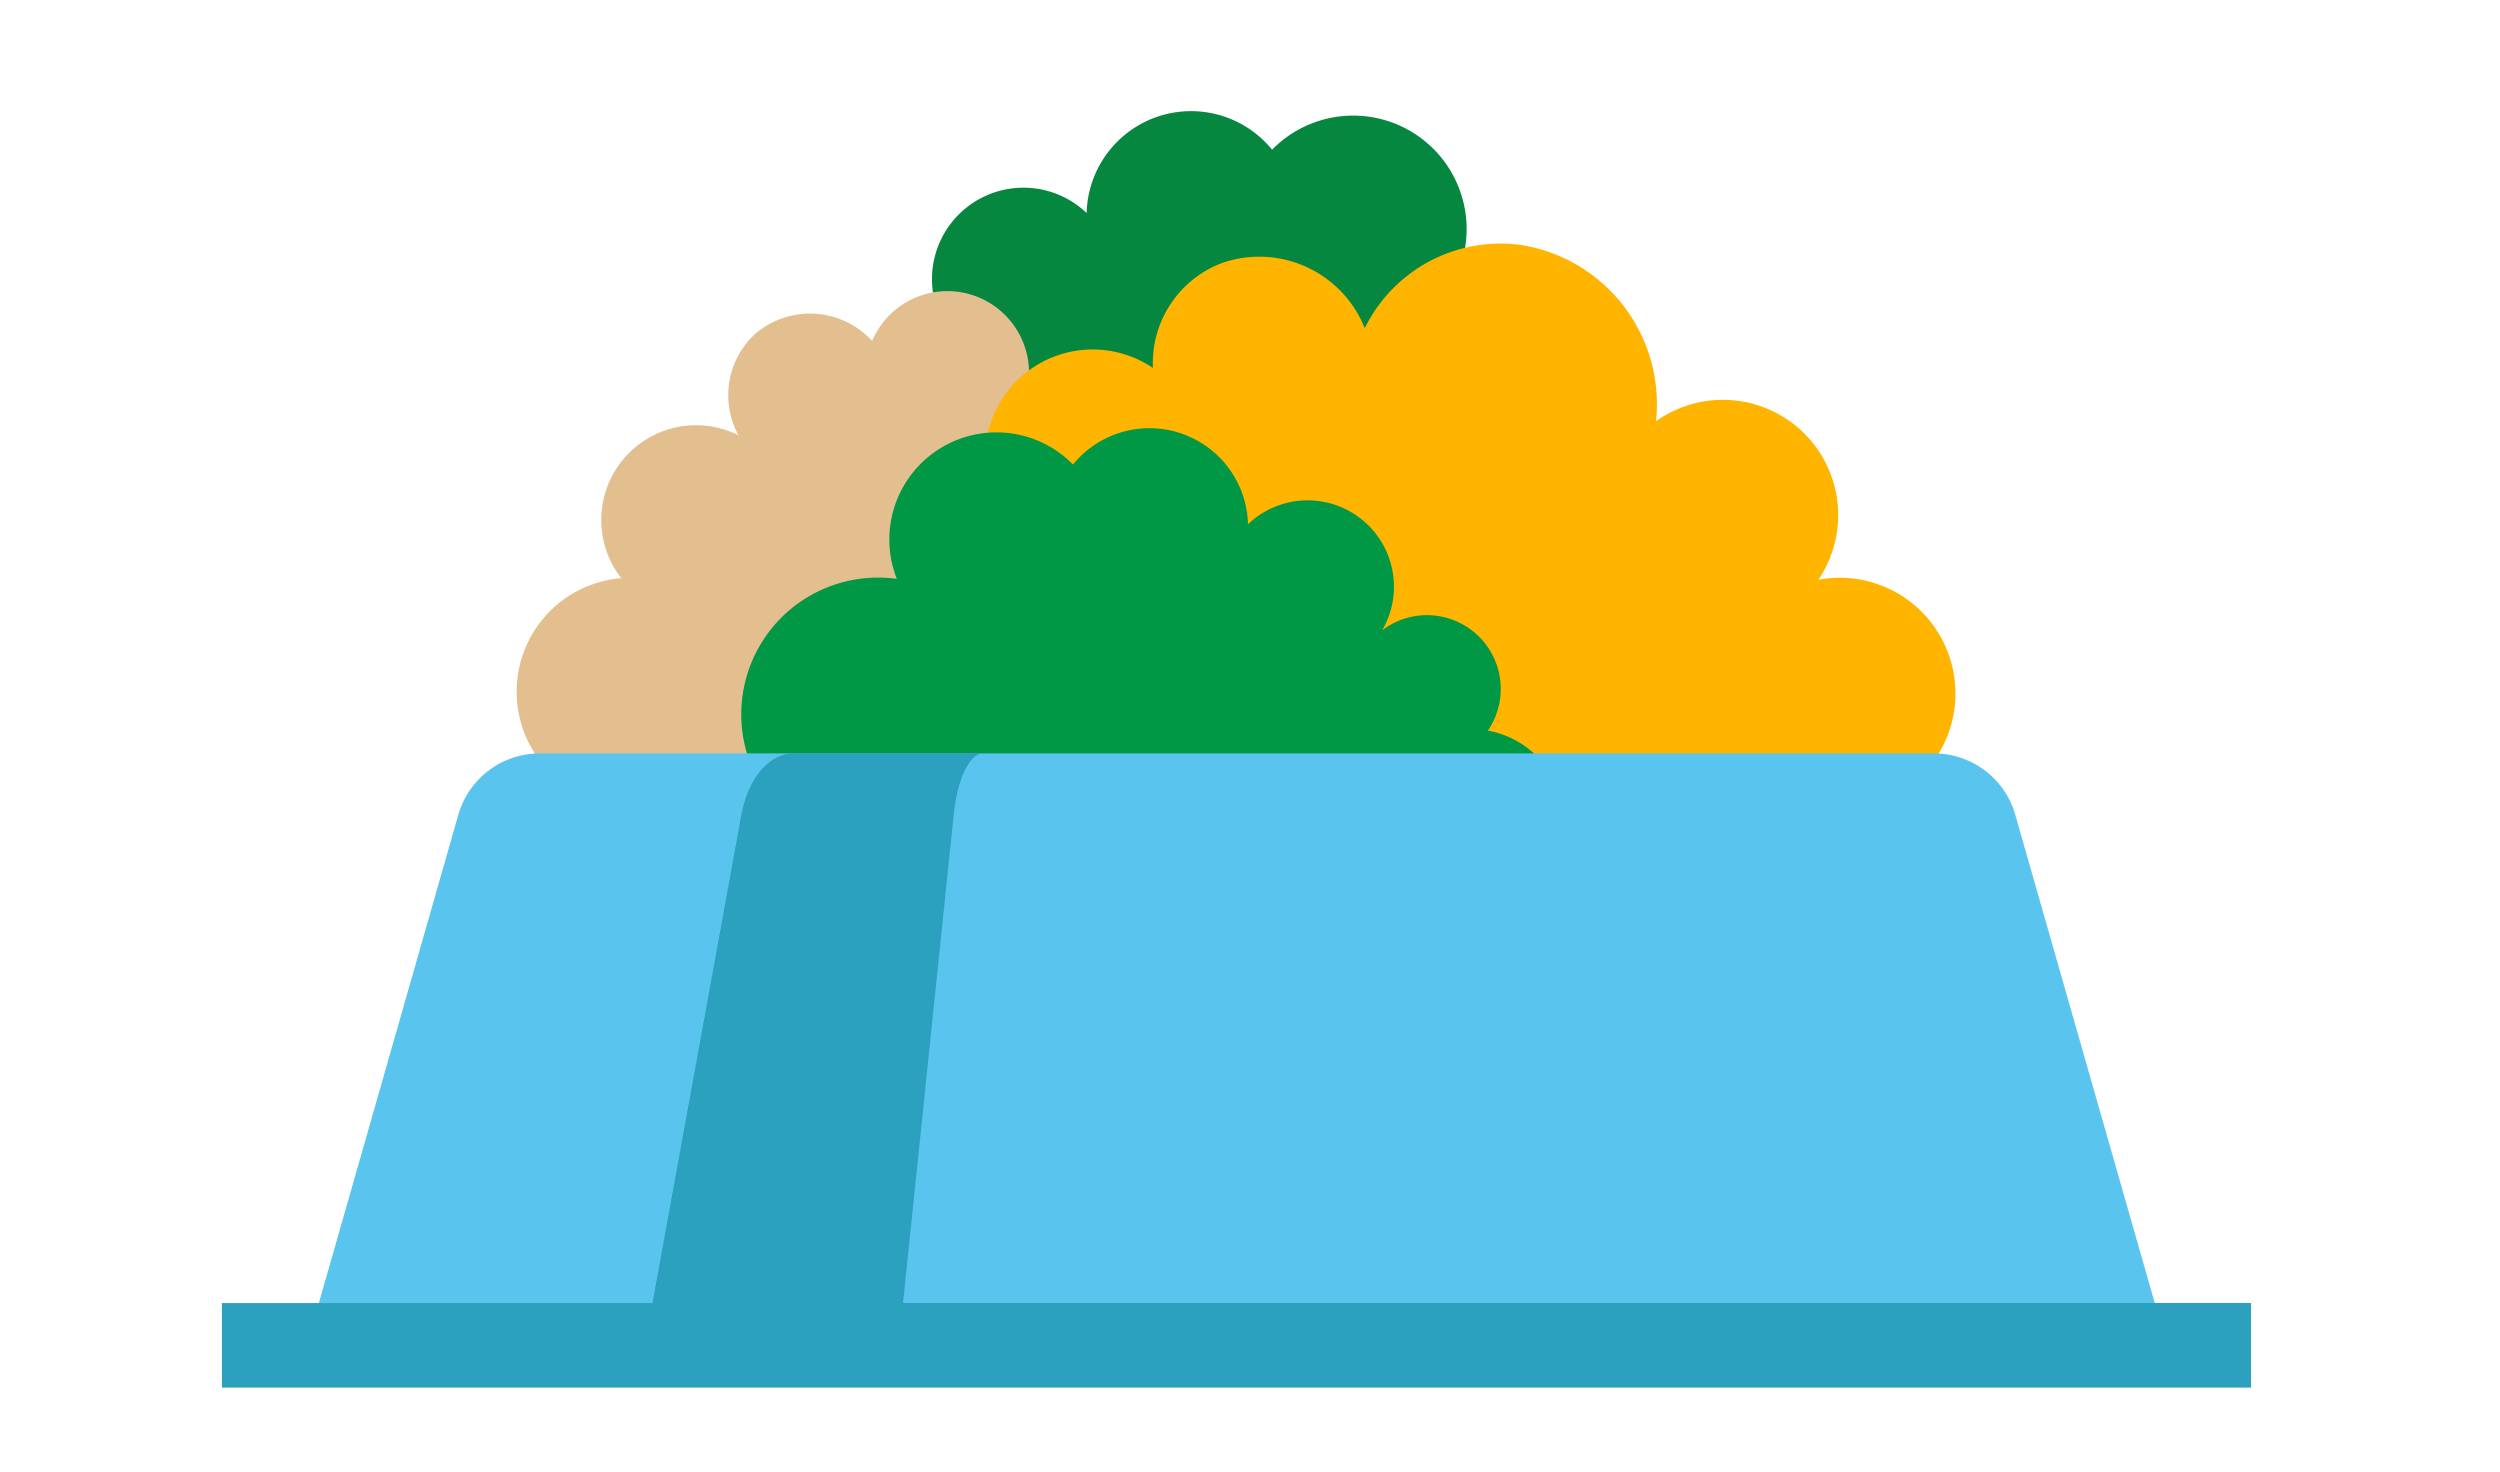
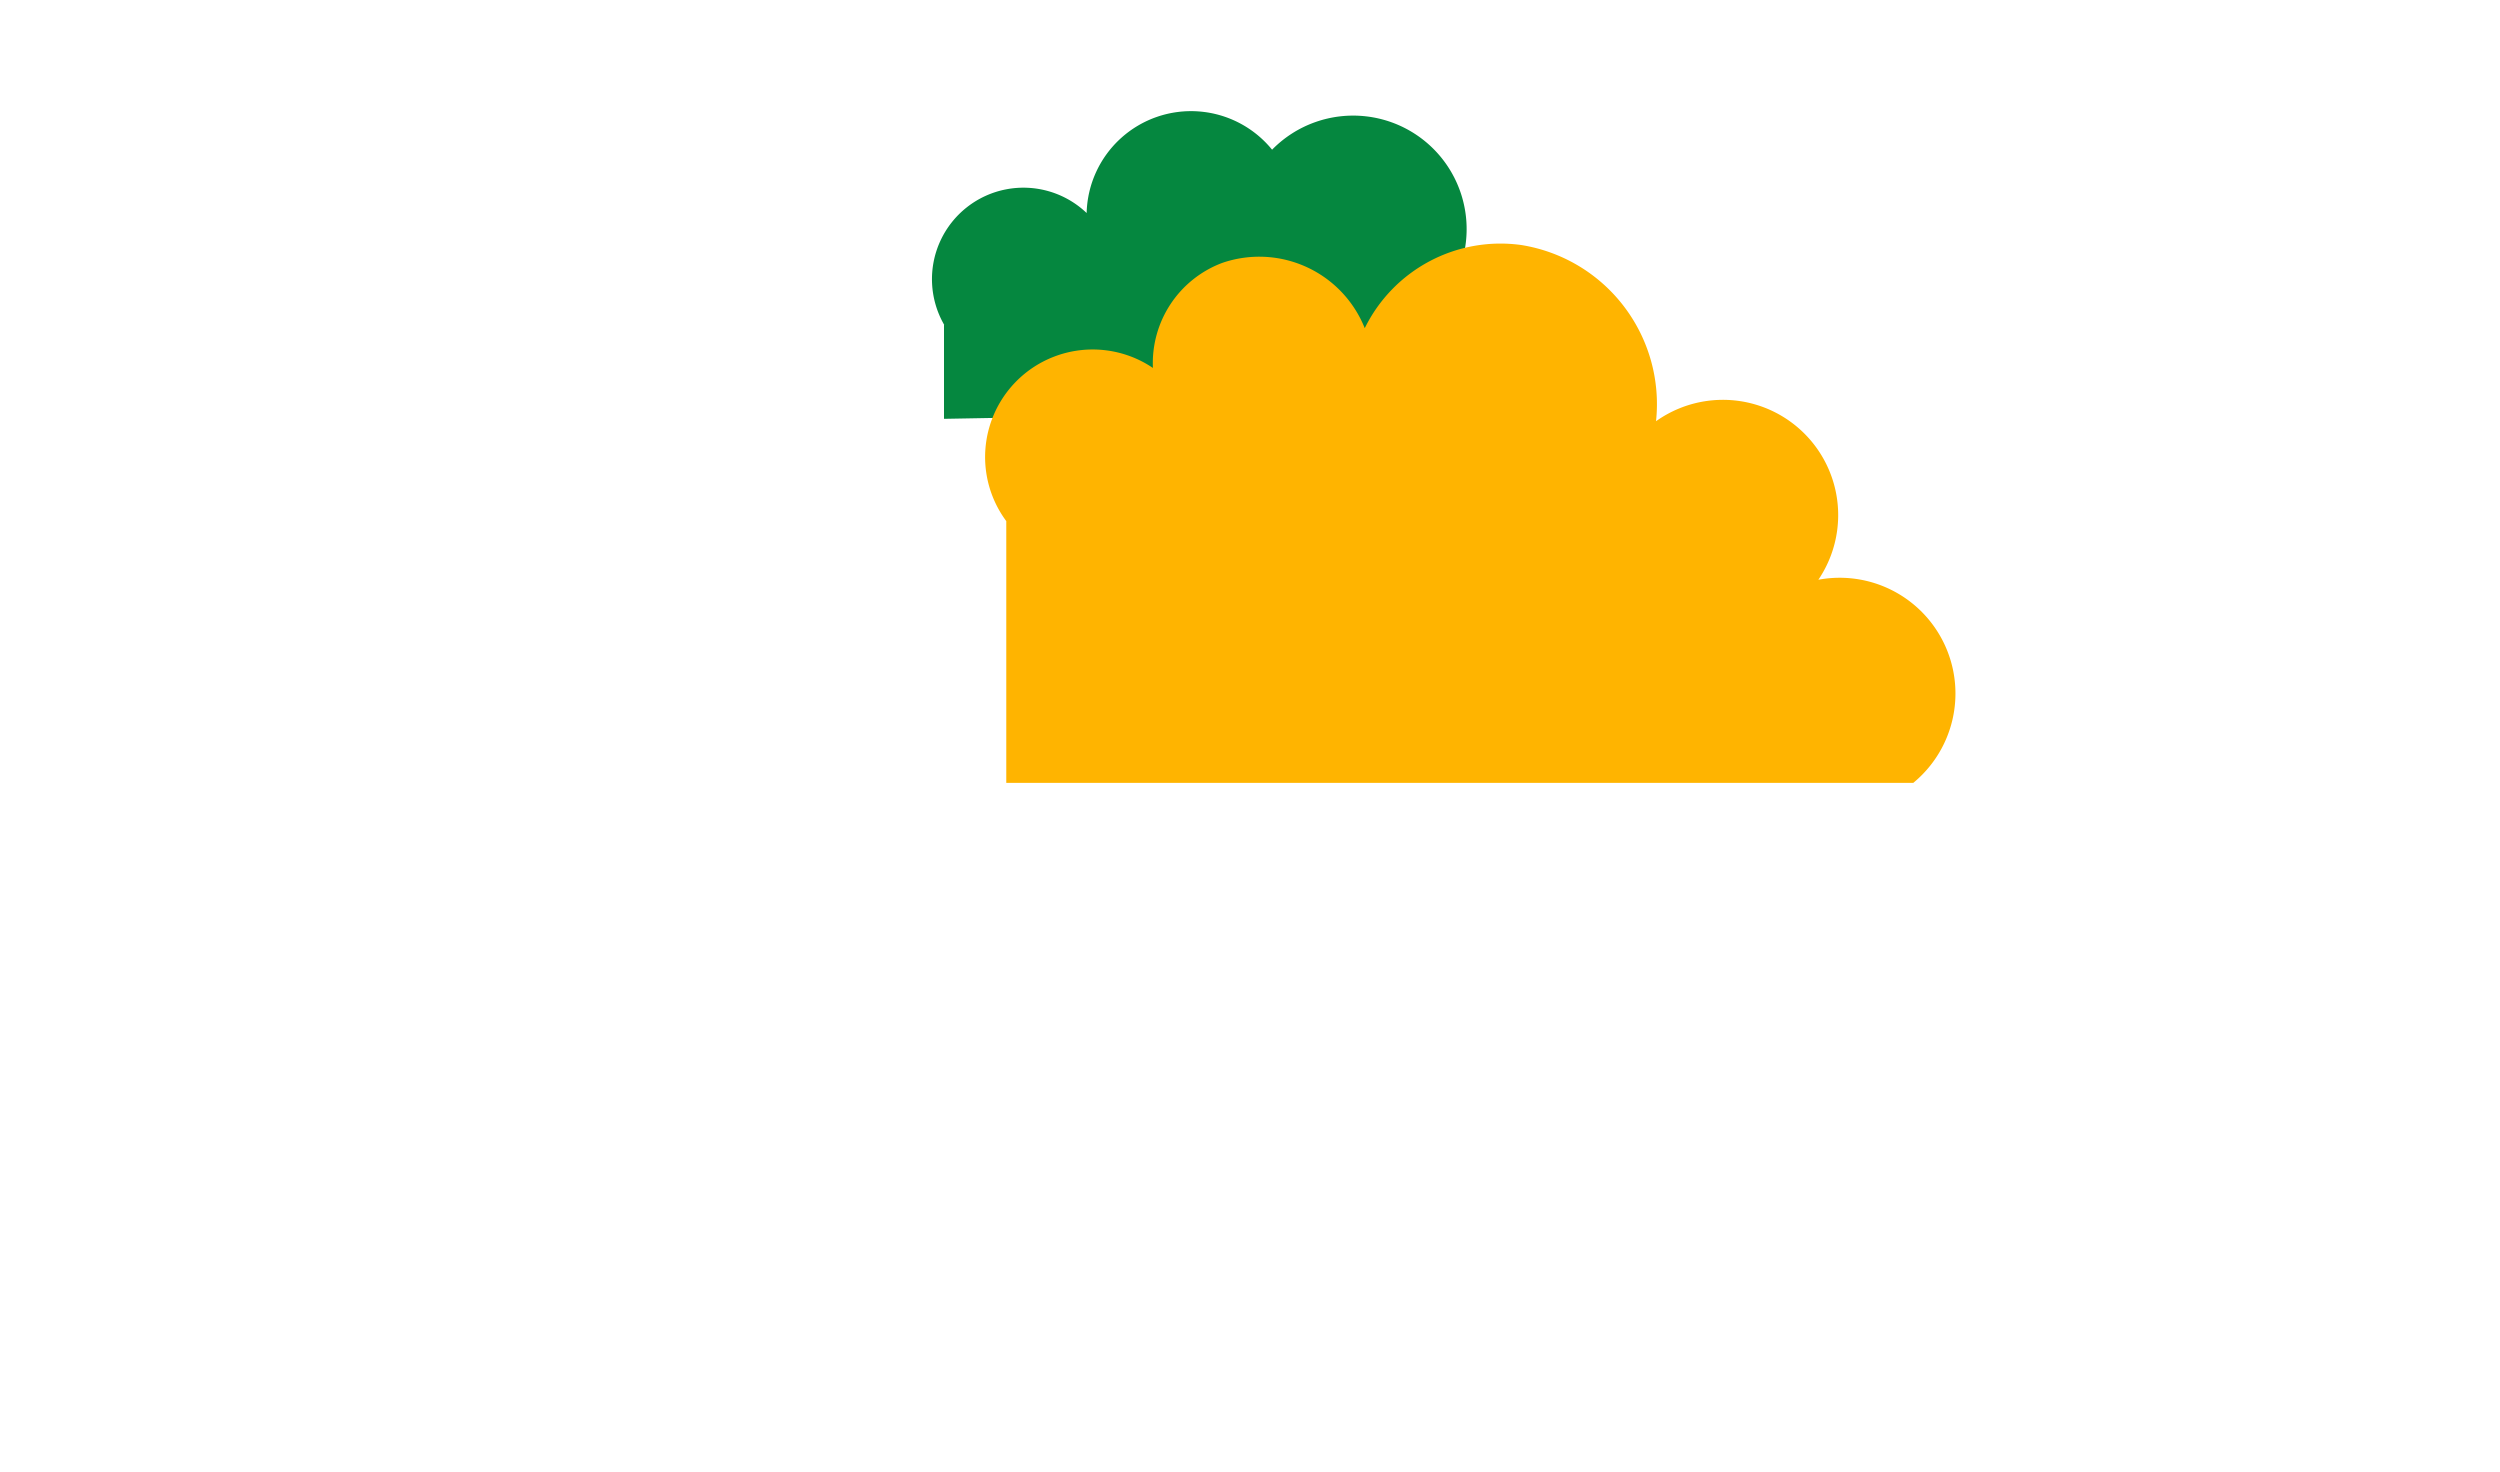
<svg xmlns="http://www.w3.org/2000/svg" width="90" height="53" viewBox="0 0 90 53">
  <g id="Grupo_5864" data-name="Grupo 5864" transform="translate(-0.082 -0.499)">
-     <rect id="Retângulo_1988" data-name="Retângulo 1988" width="90" height="53" transform="translate(0.082 0.499)" fill="none" />
    <g id="Grupo_1574" data-name="Grupo 1574" transform="translate(8.082 4.499)">
      <path id="Caminho_529" data-name="Caminho 529" d="M170.843,61.665h-.021a4.085,4.085,0,0,0-6.72-4.354h0a3.76,3.76,0,0,0-6.676,2.28h0a3.293,3.293,0,0,0-5.127,4.027l-.008,0V67l17.827-.324Z" transform="translate(-126.307 -55.922)" fill="#05873f" />
-       <path id="Caminho_530" data-name="Caminho 530" d="M160.453,78.7H146.169a4.1,4.1,0,0,1-.39-8.186h0A3.411,3.411,0,0,1,150,65.37a3,3,0,0,1,.584-3.636,3.031,3.031,0,0,1,4.226.24,2.941,2.941,0,0,1,5.629,1.49Z" transform="translate(-131.414 -53.7)" fill="#e3bf8f" />
      <path id="Caminho_531" data-name="Caminho 531" d="M186.525,78.472a4.167,4.167,0,0,0-3.415-7.314,4.15,4.15,0,0,0-5.844-5.707,5.8,5.8,0,0,0-4.849-6.343,5.443,5.443,0,0,0-5.637,2.993,4.09,4.09,0,0,0-5.126-2.351,3.854,3.854,0,0,0-2.5,3.783h0a3.872,3.872,0,0,0-5.279,5.514V78.47h32.648Z" transform="translate(-125.649 -54.287)" fill="#ffb400" />
-       <path id="Caminho_532" data-name="Caminho 532" d="M173.63,80.967a3.355,3.355,0,0,0,.594-6.656l0,0a2.656,2.656,0,0,0-3.788-3.623l-.008-.006a3.108,3.108,0,0,0-4.839-3.8h0a3.549,3.549,0,0,0-6.3-2.15l0,0a3.857,3.857,0,0,0-6.343,4.114h-.021a4.632,4.632,0,0,0-.653-.044,4.925,4.925,0,1,0,0,9.851Z" transform="translate(-128.661 -52.009)" fill="#009844" />
-       <path id="Caminho_533" data-name="Caminho 533" d="M204.029,92.423l-5.457-19.1a3.043,3.043,0,0,0-2.926-2.207H145.45a3.043,3.043,0,0,0-2.926,2.207l-5.456,19.1Z" transform="translate(-134.023 -47.993)" fill="#59c5ef" />
-       <path id="Caminho_534" data-name="Caminho 534" d="M159.576,90.9,161.4,73.324c.135-1.306.571-2.207,1.064-2.207h-6.845c-.864,0-1.624.9-1.863,2.207l-3.2,17.579h-15.5v3.044h73.048V90.9Z" transform="translate(-135.067 -47.993)" fill="#2ba0bf" />
    </g>
  </g>
</svg>